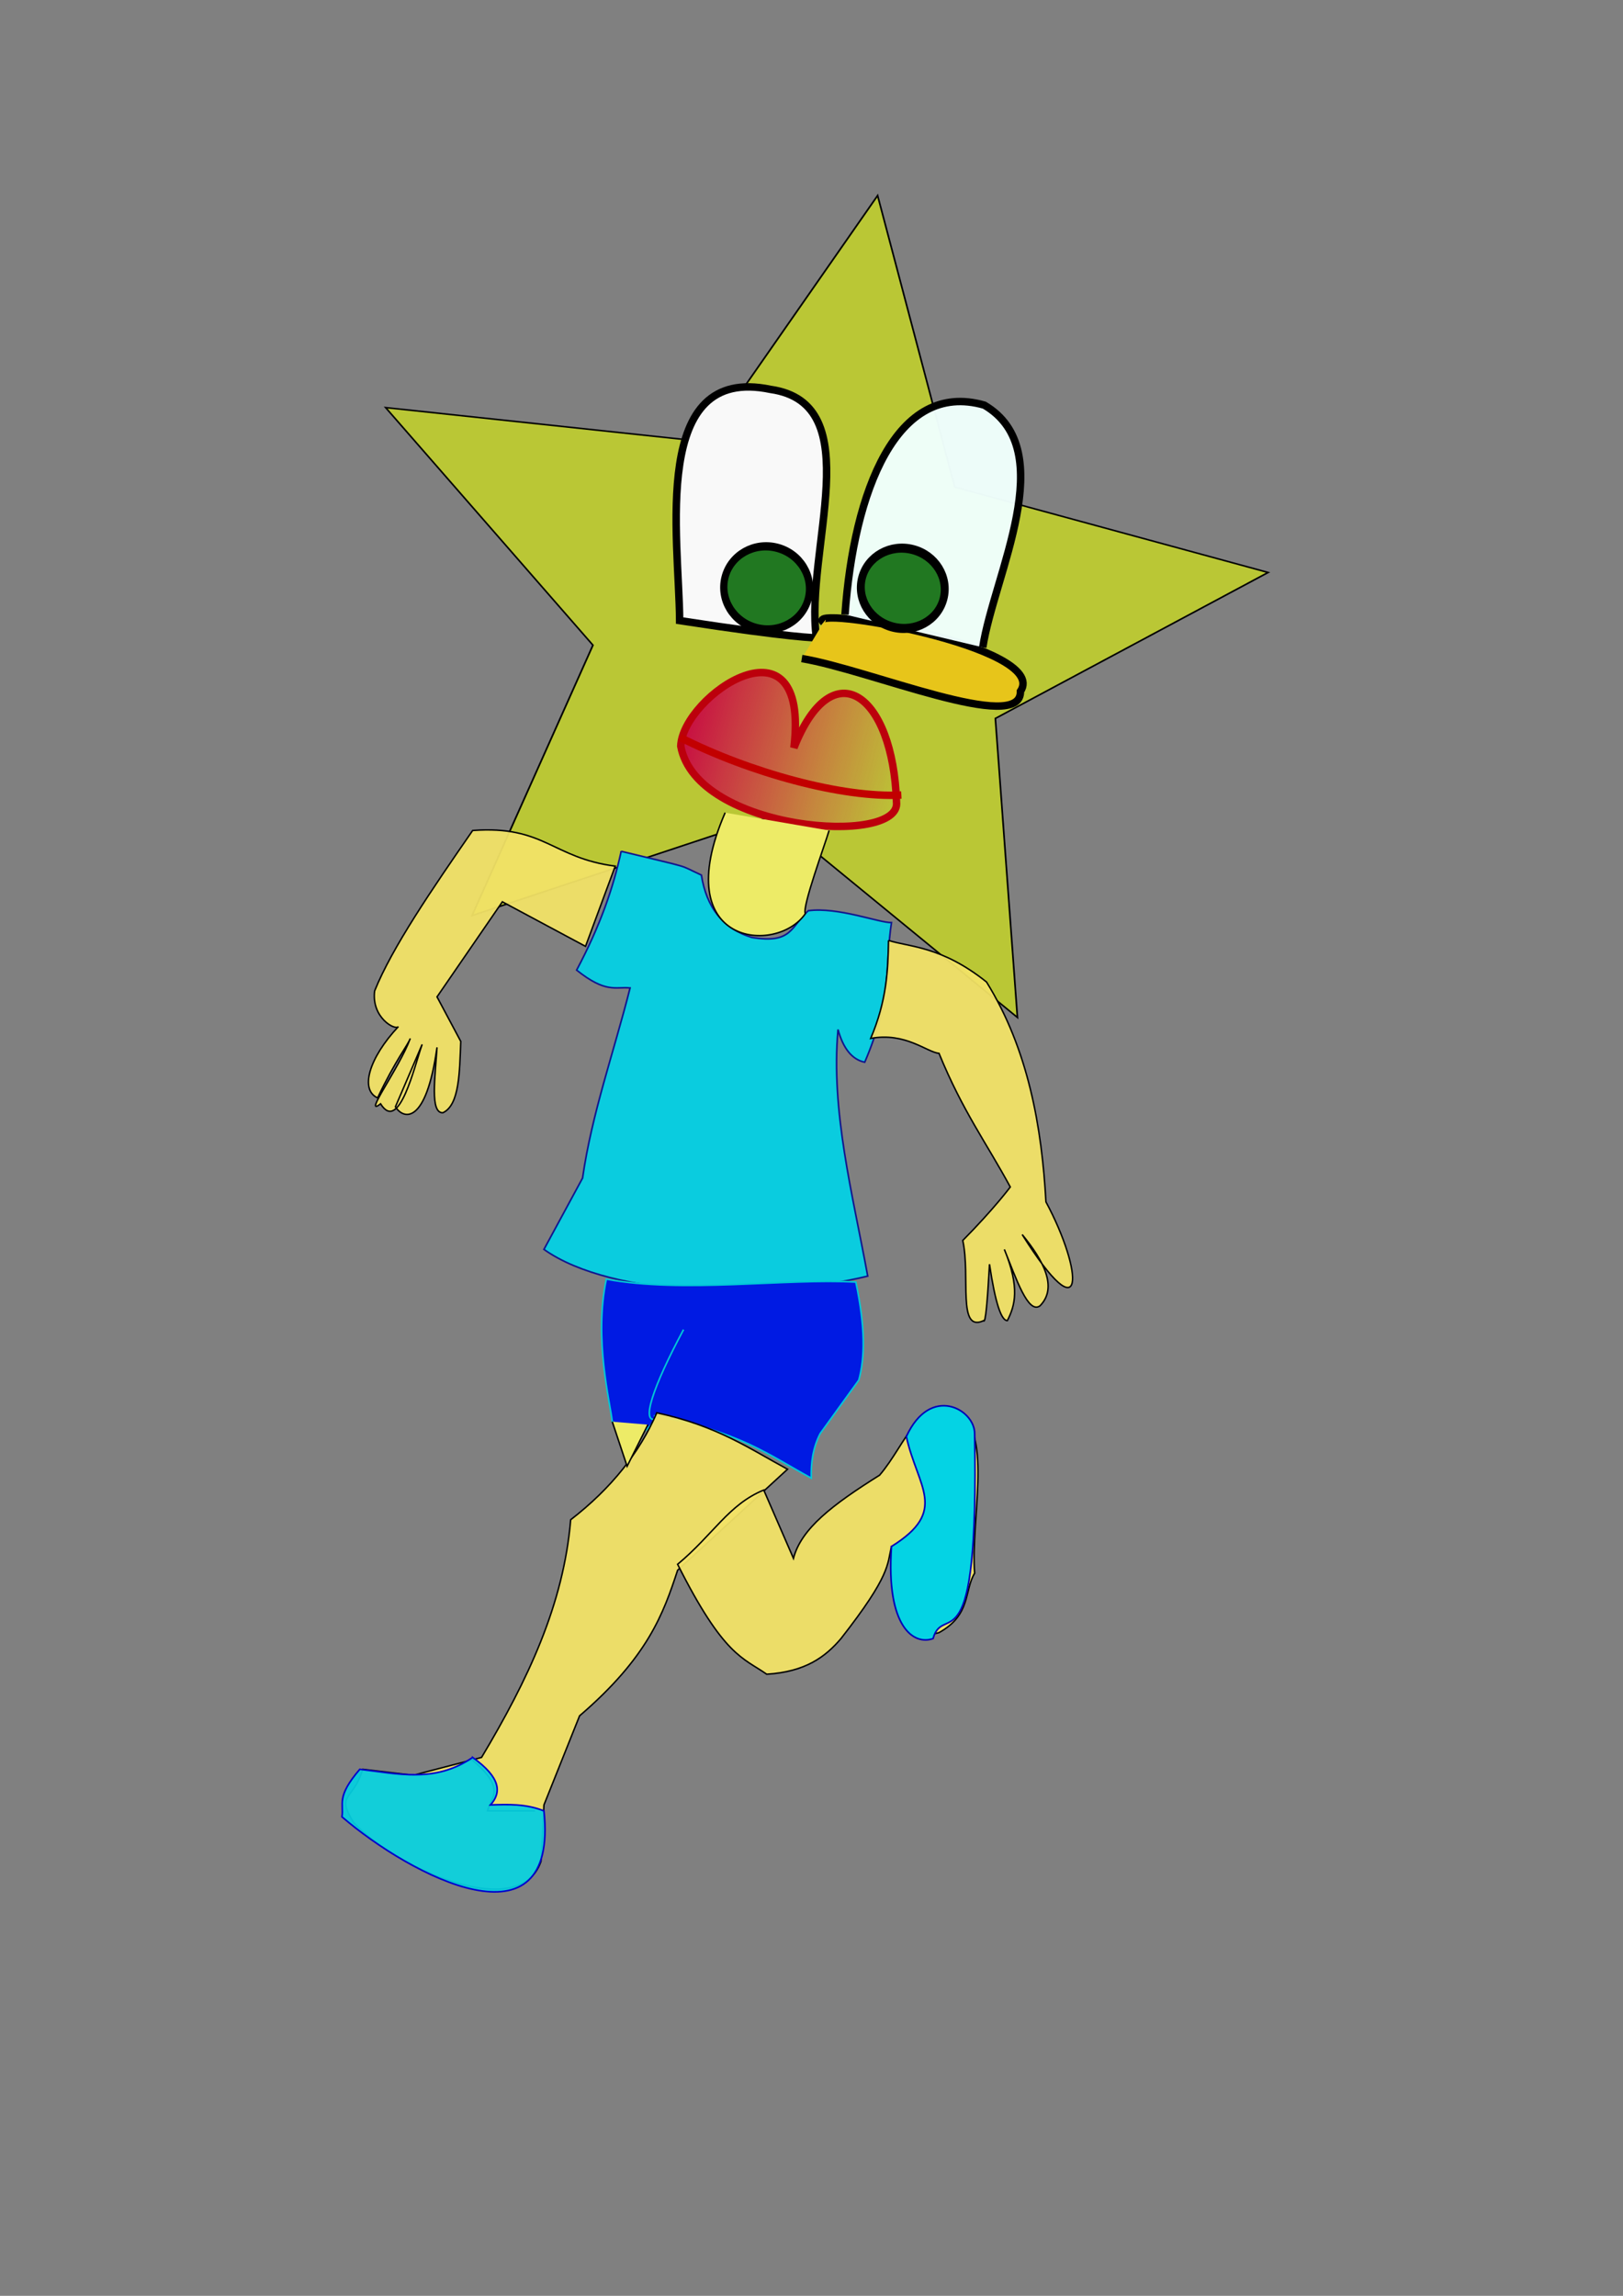
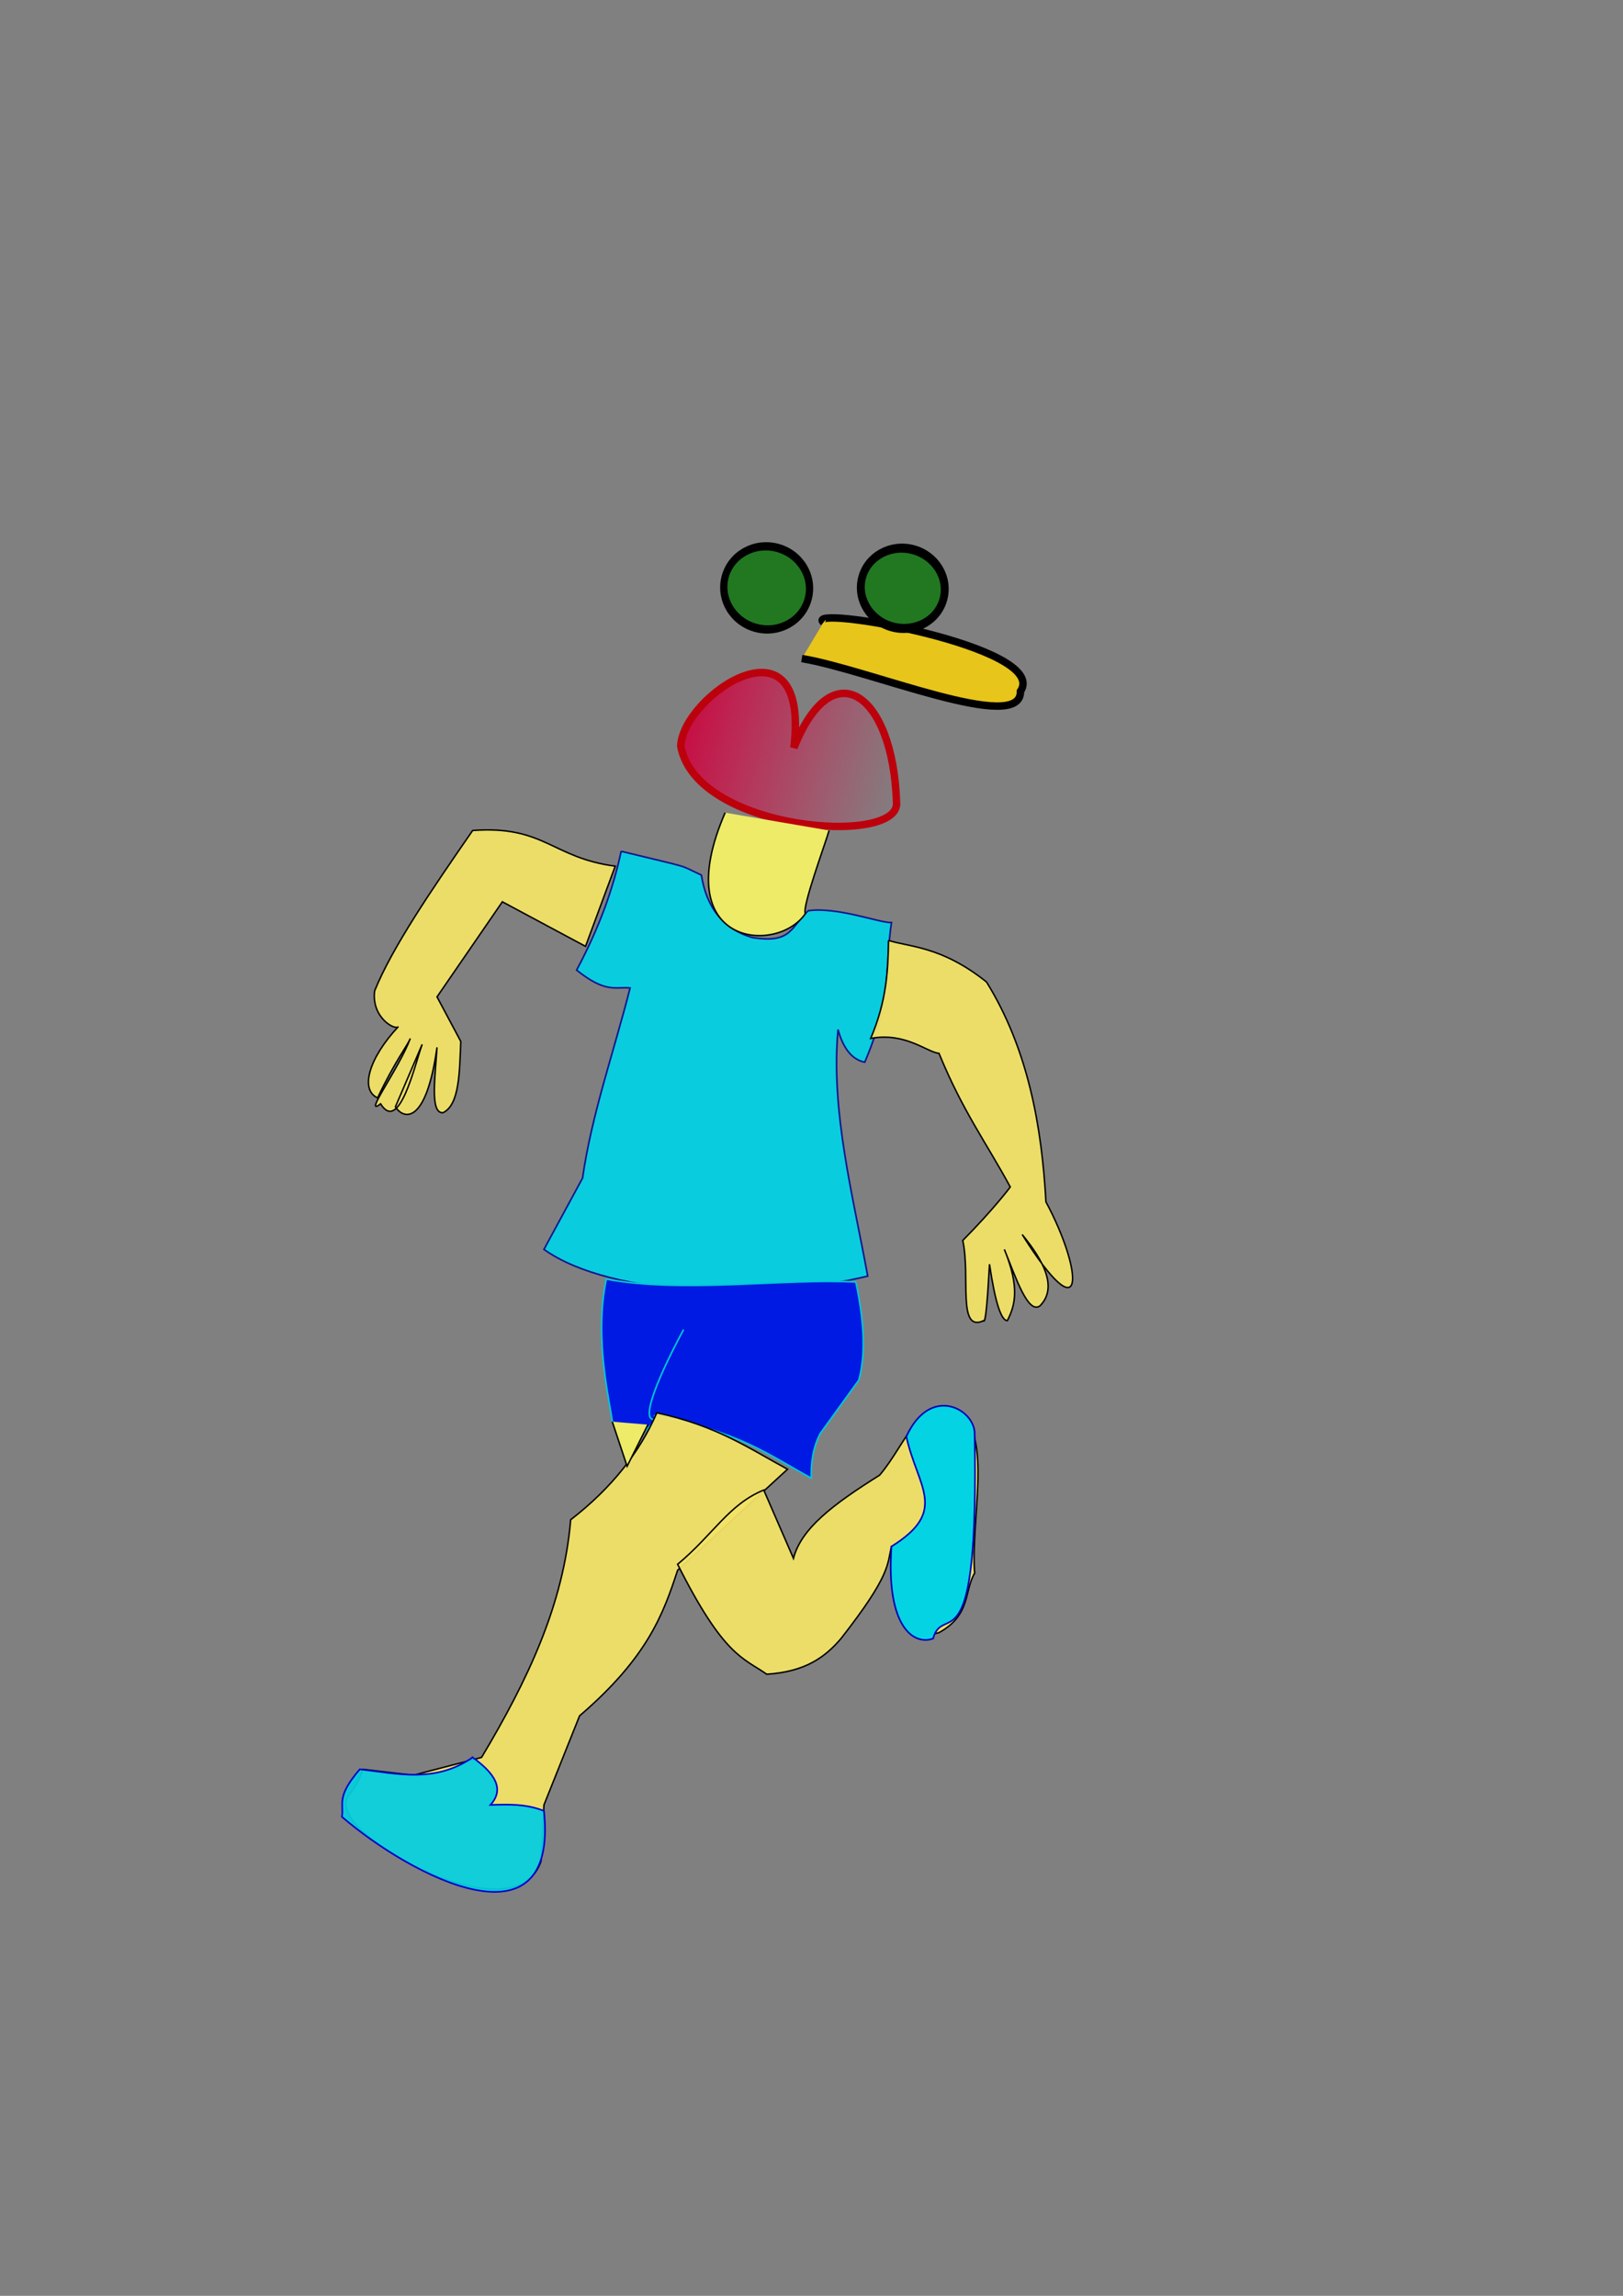
<svg xmlns="http://www.w3.org/2000/svg" xmlns:ns1="http://www.inkscape.org/namespaces/inkscape" xmlns:ns2="http://sodipodi.sourceforge.net/DTD/sodipodi-0.dtd" xmlns:xlink="http://www.w3.org/1999/xlink" width="210mm" height="297mm" id="svg2" version="1.1" ns1:version="0.48.1 " ns2:docname="niña estrella.svg">
  <rect width="100%" height="100%" fill="#808080" stroke="none" />
  <defs id="defs4">
    <linearGradient id="linearGradient3796">
      <stop style="stop-color:#c70b42;stop-opacity:1;" offset="0" id="stop3798" />
      <stop id="stop3804" offset="0.5" style="stop-color:#d5114a;stop-opacity:0.498;" />
      <stop style="stop-color:#e41753;stop-opacity:0;" offset="1" id="stop3800" />
    </linearGradient>
    <linearGradient ns1:collect="always" xlink:href="#linearGradient3796" id="linearGradient3816" gradientUnits="userSpaceOnUse" x1="306.019" y1="369.3" x2="463.816" y2="369.3" />
    <linearGradient ns1:collect="always" xlink:href="#linearGradient3796" id="linearGradient3841" gradientUnits="userSpaceOnUse" x1="306.019" y1="369.3" x2="463.816" y2="369.3" />
    <linearGradient ns1:collect="always" xlink:href="#linearGradient3796" id="linearGradient5579" gradientUnits="userSpaceOnUse" gradientTransform="translate(-46.467,66.67)" x1="306.019" y1="369.3" x2="463.816" y2="369.3" />
  </defs>
  <ns2:namedview id="base" pagecolor="#ffffff" bordercolor="#666666" borderopacity="1.0" ns1:pageopacity="0.0" ns1:pageshadow="2" ns1:zoom="0.38254353" ns1:cx="350" ns1:cy="606.48598" ns1:document-units="px" ns1:current-layer="layer1" showgrid="false" ns1:window-width="1366" ns1:window-height="706" ns1:window-x="-8" ns1:window-y="-8" ns1:window-maximized="1" />
  <g ns1:label="Capa 1" ns1:groupmode="layer" id="layer1">
    <path style="fill:#f06bc4;fill-opacity:1;stroke:#000000;stroke-width:0.944px;stroke-linecap:butt;stroke-linejoin:miter;stroke-opacity:1" d="m -393.96,1619.639 -74.751,-77.43 c -112.853,-33.393 -87.375,74.669 -103.036,164.722 l -44.447,-153.744 c 84.584,-93.474 37.076,-99.873 -8.081,-32.81 10.539,-24.794 22.181,-60.883 8.081,-70.459 -18.856,3.451 -17.509,34.291 -32.325,74.719 -3.471,-27.053 -32.105,-77.614 -38.386,-65.933 -23.425,16.007 15.671,42.903 12.122,69.754 -25.678,-4.996 -39.523,-37.263 -60.609,-20.954 0.654,30.245 45.589,56.948 84.853,56.928 30.178,77.793 43.623,219.323 88.893,196.496 17.509,8.731 37.039,-71.624 54.548,-129.812 -35.517,119.328 -38.263,247.076 18.183,247.083 l -115.157,182.294 387.899,0.439 -94.954,-186.82 c 66.25,-1.712 23.417,-215.481 8.081,-241.195 l 98.995,100.87 107.076,-169.309 c 46.291,4.896 96.942,-3.947 70.711,-11.73 15.066,-12.541 -32.529,-12.369 -62.629,-9.882 53.104,-18.227 53.254,-38.413 50.508,-49.239 -13.205,-7.027 -31.25,7.749 -60.609,33.029 14.703,-24.217 37.087,-58.769 16.163,-52.449 -14.39,2.851 -25.168,6.31 -34.345,50.867 -1.075,-21.379 -16.91,-40.77 -42.426,-49.504 -6.664,24.222 18.249,53.279 38.386,68.658 l -86.873,127.526 c -15.777,-36.55 -65.394,-128.641 -90.914,-140.791 -52.745,-0.142 -44.412,12.278 -94.954,88.674 z" id="path3778" ns1:connector-curvature="0" ns2:nodetypes="ccccccccccccccccccccccccccccccc" />
    <g id="g5581" transform="matrix(0.719,0,0,0.719,110.579,143.298)">
      <g transform="translate(-58.589,109.096)" id="g5479">
        <g id="g5380">
          <g id="g5282">
            <g id="g5199">
              <g id="g5117">
                <g id="g5036">
                  <g id="g4956">
                    <g id="g3841" transform="translate(391.939,-260.619)">
                      <g id="g3772">
                        <g id="g4763" transform="translate(-266.68,20.203)">
                          <g id="g4753" transform="matrix(0.967,0.254,-0.254,0.967,95.103,-71.495)">
                            <g id="g4744">
                              <g id="g4736">
                                <g id="g4729">
                                  <g id="g4723">
                                    <g id="g4718">
                                      <g transform="matrix(0.987,0,0,0.957,-33.638,87.683)" id="g3821">
                                        <g id="g3818">
-                                           <path transform="matrix(0.712,0,0,0.672,200.888,188.417)" ns1:transform-center-y="-22.132369" ns1:transform-center-x="7.9283765" d="M 535.381,480.616 255.856,340.686 -0.316,522.954 46.388,213.869 -206.121,26.559 102.269,-24.535 202.381,-322.567 346.273,-45.061 660.654,-41.945 441.195,180.658 z" ns1:randomized="0" ns1:rounded="0" ns1:flatsided="false" ns2:arg2="1.4868744" ns2:arg1="0.86360821" ns2:r2="208.29532" ns2:r1="457.1116" ns2:cy="133.12337" ns2:cx="238.396" ns2:sides="5" id="path2985" style="fill:#e4f900;fill-opacity:0.585;stroke:#000001;stroke-width:1.635;stroke-miterlimit:4;stroke-opacity:1;stroke-dasharray:none" ns2:type="star" />
-                                         </g>
+                                           </g>
                                      </g>
                                    </g>
                                  </g>
                                </g>
                              </g>
                            </g>
                          </g>
                        </g>
                        <g id="g4840" transform="matrix(0.968,0.252,-0.252,0.968,-164.491,-44.007)">
                          <g id="g4774">
                            <g id="g3218">
                              <g id="g3199">
                                <g id="g3181">
                                  <g id="g3164">
                                    <g id="g3148">
                                      <g id="g3133">
                                        <g id="g3119">
                                          <g id="g3106">
                                            <g id="g3094">
                                              <g id="g3083">
                                                <g id="g3073">
                                                  <g id="g3064">
                                                    <g id="g3056">
                                                      <g id="g3049">
                                                        <g id="g3043">
                                                          <g id="g3038">
                                                            <g id="g3034">
                                                              <g id="g3031">
-                                                                 <path style="fill:#f9f9f9;fill-opacity:1;stroke:#000000;stroke-width:5.07;stroke-linecap:butt;stroke-linejoin:miter;stroke-miterlimit:4;stroke-opacity:1;stroke-dasharray:none" d="m 240.416,369.499 c 78.792,-8.081 92.934,-12.122 92.934,-12.122 -22.855,-55.31 -4.889,-163.272 -72.731,-155.563 -83.515,4.037 -34.956,112.709 -20.203,167.685 z" id="path3763" ns1:connector-curvature="0" ns2:nodetypes="cccc" />
-                                                               </g>
+                                                                 </g>
                                                            </g>
                                                          </g>
                                                        </g>
                                                      </g>
                                                    </g>
                                                  </g>
                                                </g>
                                              </g>
                                            </g>
                                          </g>
                                        </g>
                                      </g>
                                    </g>
                                  </g>
                                </g>
                              </g>
                            </g>
                            <path style="fill:#e7c51a;fill-opacity:1;stroke:#000000;stroke-width:5.07;stroke-linecap:butt;stroke-linejoin:miter;stroke-miterlimit:4;stroke-opacity:1;stroke-dasharray:none" d="m 335.371,346.025 c -17.673,-8.477 153.738,-23.106 141.421,11.627 8.054,28.396 -103.013,11.61 -149.503,15.888" id="path3767" ns1:connector-curvature="0" ns2:nodetypes="ccc" />
                            <g id="g3758" transform="translate(-4.041,0)">
                              <g id="g3745">
                                <g id="g3733">
                                  <g id="g3722">
                                    <g id="g3712">
                                      <g id="g3703">
                                        <g id="g3695">
                                          <g id="g3688">
                                            <g id="g3682">
                                              <g id="g3677">
                                                <g id="g3673">
                                                  <g id="g3670">
-                                                     <path style="fill:#f0fffc;fill-opacity:0.974;stroke:#000000;stroke-width:5.07;stroke-linecap:butt;stroke-linejoin:miter;stroke-miterlimit:4;stroke-opacity:1;stroke-dasharray:none" d="m 352.247,337.174 c -15.313,-82.318 -6.371,-163.23 55.8,-161.624 58.381,16.583 35.37,110.325 40.46,159.604" id="path3769" ns1:connector-curvature="0" ns2:nodetypes="ccc" />
-                                                   </g>
+                                                     </g>
                                                </g>
                                              </g>
                                            </g>
                                          </g>
                                        </g>
                                      </g>
                                    </g>
                                  </g>
                                </g>
                              </g>
                            </g>
                            <path style="fill:url(#linearGradient5579);fill-opacity:1;stroke:#bc000c;stroke-width:5.07;stroke-linecap:butt;stroke-linejoin:miter;stroke-miterlimit:4;stroke-opacity:1;stroke-dasharray:none" d="m 262.64,451.877 c 24.96,53.749 162.769,28.108 151.523,-0.257 -20.777,-70.399 -68.018,-89.097 -76.772,-18.046 -12.981,-94.372 -82.154,-15.194 -74.751,18.303 z" id="path3771" ns1:connector-curvature="0" ns2:nodetypes="cccc" />
-                             <path style="fill:none;stroke:#c20000;stroke-width:5.07;stroke-linecap:butt;stroke-linejoin:miter;stroke-miterlimit:4;stroke-opacity:1;stroke-dasharray:none" d="m 260.619,446.271 c 52.062,11.327 117.423,12.15 155.563,1e-5" id="path3775" ns1:connector-curvature="0" ns2:nodetypes="cc" />
                            <path ns2:type="arc" style="fill:#217821;fill-opacity:1;stroke:#000000;stroke-width:5.07;stroke-linejoin:miter;stroke-miterlimit:4;stroke-opacity:1;stroke-dasharray:none" id="path3780" ns2:cx="327.28943" ns2:cy="267.47366" ns2:rx="30.304577" ns2:ry="25.253813" d="m 357.594,267.474 c 0,13.947 -13.568,25.254 -30.305,25.254 -16.737,0 -30.305,-11.307 -30.305,-25.254 0,-13.947 13.568,-25.254 30.305,-25.254 16.737,0 30.305,11.307 30.305,25.254 z" transform="matrix(0.964,0,0,1.116,-23.43,34.559)" />
                            <g id="g3641">
                              <g id="g3613">
                                <g id="g3586">
                                  <g id="g3560">
                                    <g id="g3535">
                                      <g id="g3511">
                                        <g id="g3488">
                                          <g id="g3466">
                                            <g id="g3445">
                                              <g id="g3425">
                                                <g id="g3406">
                                                  <g id="g3388">
                                                    <g id="g3371">
                                                      <g id="g3355">
                                                        <g id="g3340">
                                                          <g id="g3326">
                                                            <g id="g3313">
                                                              <g id="g3301">
                                                                <g id="g3290">
                                                                  <g id="g3280">
                                                                    <g id="g3271">
                                                                      <g id="g3263">
                                                                        <g id="g3256">
                                                                          <g id="g3250">
                                                                            <g id="g3245">
                                                                              <g id="g3241">
                                                                                <g id="g3238">
                                                                                  <path transform="matrix(1.049,0,0,1.224,-115.261,3.65)" d="m 501.036,250.301 c 0,12.274 -12.211,22.223 -27.274,22.223 -15.063,0 -27.274,-9.95 -27.274,-22.223 0,-12.274 12.211,-22.223 27.274,-22.223 15.063,0 27.274,9.95 27.274,22.223 z" ns2:ry="22.223356" ns2:rx="27.274118" ns2:cy="250.30106" ns2:cx="473.76154" id="path3782" style="fill:#217821;fill-opacity:1;stroke:#000000;stroke-width:5.07;stroke-linejoin:miter;stroke-miterlimit:4;stroke-opacity:1;stroke-dasharray:none" ns2:type="arc" />
                                                                                </g>
                                                                              </g>
                                                                            </g>
                                                                          </g>
                                                                        </g>
                                                                      </g>
                                                                    </g>
                                                                  </g>
                                                                </g>
                                                              </g>
                                                            </g>
                                                          </g>
                                                        </g>
                                                      </g>
                                                    </g>
                                                  </g>
                                                </g>
                                              </g>
                                            </g>
                                          </g>
                                        </g>
                                      </g>
                                    </g>
                                  </g>
                                </g>
                              </g>
                            </g>
                          </g>
                        </g>
                      </g>
                    </g>
                  </g>
                </g>
              </g>
            </g>
            <g id="g4938" transform="translate(6.061,0)">
              <g id="g4924">
                <g id="g4911">
                  <path ns2:nodetypes="ccccccccccccc" ns1:connector-curvature="0" id="path3924" d="m 321.229,270.504 c 51.009,12.408 37.477,8.376 54.548,16.162 3.521,22.069 14.663,36.518 34.345,42.426 27.466,4.569 26.339,-7.332 38.386,-18.183 20.285,-2.673 48.321,8.314 56.569,8.081 -4.656,30.247 0.873,50.308 -18.183,94.954 -8.846,-1.838 -14.723,-9.613 -18.183,-22.223 -4.969,55.895 9.989,111.79 20.203,167.685 -65.967,15.958 -173.352,15.197 -220.213,-18.183 l 26.264,-48.487 c 6.284,-43.773 21.265,-85.526 32.325,-129.3 -10.081,-0.979 -16.273,3.875 -36.365,-12.122 16.114,-30.342 24.869,-55.762 30.305,-80.812 z" style="fill:#0accdf;fill-opacity:1;stroke:#10158e;stroke-width:1.1;stroke-linecap:butt;stroke-linejoin:miter;stroke-miterlimit:4;stroke-opacity:1;stroke-dasharray:none" />
                  <path ns2:nodetypes="cccccccccccccccc" ns1:connector-curvature="0" id="path4694" d="m 317.188,280.606 c -42.885,-5.529 -48.103,-27.848 -96.975,-24.244 -27.67,39.996 -54.824,79.649 -66.67,109.096 -2.338,18.108 14.018,27.147 16.162,24.244 -20.203,21.55 -26.264,43.1 -14.142,48.487 12.038,-25.422 20.814,-36.24 22.223,-40.406 -7.392,20.18 -32.811,54.268 -20.203,44.447 12.71,20.412 23.151,-26.219 28.284,-40.406 l -18.183,42.426 c 5.387,8.69 20.876,12.693 28.284,-40.406 -1.193,19.895 -4.972,44.963 4.041,44.447 11.279,-5.305 11.268,-27.544 12.122,-48.487 l -16.162,-30.305 44.447,-64.65 56.569,30.305 z" style="fill:#f3e367;fill-opacity:0.942;stroke:#000000;stroke-width:1px;stroke-linecap:butt;stroke-linejoin:miter;stroke-opacity:1" />
                  <path ns2:nodetypes="cccccccccccccc" ns1:connector-curvature="0" id="path4696" d="m 503.056,331.113 c 14.414,4.608 35.965,3.8 66.67,28.284 28.446,45.917 37.63,98.863 40.406,149.503 25.629,47.803 27.36,91.55 -16.162,22.223 14.594,17.734 24.316,36.111 12.122,48.487 -8.081,5.814 -16.162,-18.38 -24.244,-38.386 10.694,26.183 7.257,38.236 2.02,48.487 -4.041,-0.14 -8.081,-11.328 -12.122,-38.386 -1.347,24.42 -2.694,40.801 -4.041,38.386 -18.005,8.311 -8.809,-30.17 -14.142,-54.548 21.238,-21.45 32.325,-36.365 32.325,-36.365 -16.162,-29.908 -32.325,-51.416 -48.487,-90.914 -7.829,-0.516 -22.854,-14.585 -46.467,-10.102 10.882,-25.644 11.814,-46.313 12.122,-66.67 z" style="fill:#f3e367;fill-opacity:0.942;stroke:#000000;stroke-width:1px;stroke-linecap:butt;stroke-linejoin:miter;stroke-opacity:1" />
                  <path ns2:nodetypes="cccccccccc" ns1:connector-curvature="0" id="path4698" d="m 345.472,656.382 c -11.532,4.376 -2.596,-21.905 18.183,-60.609 m -20.203,62.629 c -7.89,8.272 -5.681,10.482 -28.284,10e-6 -1.41,-13.064 -12.637,-56.225 -4.041,-96.975 51.889,9.845 121.272,-0.619 169.706,2.02 6.603,31.118 6.168,51.678 2.02,66.67 -8.755,12.122 -17.509,24.244 -26.264,36.365 -5.138,10.102 -6.28,20.203 -6.061,30.305 -27.966,-15.177 -49.467,-32.286 -107.076,-42.426" style="fill:#001ae3;fill-opacity:1;stroke:#00c7d8;stroke-width:1.1;stroke-linecap:butt;stroke-linejoin:miter;stroke-miterlimit:4;stroke-opacity:1;stroke-dasharray:none" />
                  <path ns2:nodetypes="cccccccccccc" ns1:connector-curvature="0" id="path4700" d="m 345.472,652.342 c -11.645,26.872 -30.783,51.246 -58.589,72.731 -4.823,57.72 -29.173,109 -60.609,161.624 l -46.467,12.122 -34.345,-4.041 c -6.468,21.519 -18.64,16.506 -6.061,36.365 28.338,30.648 112.569,68.637 127.279,26.264 0.673,-10.543 1.347,-22.484 2.02,-38.386 l 24.244,-60.609 c 46.54,-39.946 57.018,-69.588 66.67,-98.995 l 74.751,-68.69 c -25.928,-14.029 -47.697,-29.446 -88.893,-38.386 z" style="fill:#f3e367;fill-opacity:0.942;stroke:#000000;stroke-width:1px;stroke-linecap:butt;stroke-linejoin:miter;stroke-opacity:1" />
                  <path ns2:nodetypes="ccccccccccc" ns1:connector-curvature="0" id="path4702" d="m 418.203,704.87 20.203,46.467 c 5.276,-20.203 26.376,-36.365 58.589,-56.569 18.183,-21.119 28.284,-57.612 54.548,-42.426 22.115,16.809 7.307,72.874 10.102,109.096 -7.317,12.122 -2.29,28.284 -24.244,40.406 -14.031,3.263 -28.74,11.274 -32.325,-58.589 -2.962,12.39 -0.455,19.312 -34.345,62.629 -10.487,12.314 -24.006,22.606 -50.508,24.244 -16.117,-11.296 -29.084,-12.092 -60.609,-74.751 24.405,-20.331 34.657,-40.691 58.589,-50.508 z" style="fill:#f3e367;fill-opacity:0.942;stroke:#000000;stroke-width:1px;stroke-linecap:butt;stroke-linejoin:miter;stroke-opacity:1" />
-                   <path ns2:nodetypes="ccc" ns1:connector-curvature="0" id="path4704" d="m 220.213,888.717 c 22.917,19.268 12.462,25.188 10.102,34.345 l 32.325,0" style="fill:none;stroke:#000000;stroke-width:1px;stroke-linecap:butt;stroke-linejoin:miter;stroke-opacity:1" />
                  <path ns2:nodetypes="ccc" ns1:connector-curvature="0" id="path4708" d="m 391.939,244.24 c -39.465,90.96 35.315,96.865 54.548,68.69 -2.382,-4.352 13.385,-47.056 16.162,-56.569" style="fill:#edeb67;fill-opacity:1;stroke:#000000;stroke-width:1px;stroke-linecap:butt;stroke-linejoin:miter;stroke-opacity:1" />
                  <path ns2:nodetypes="cccccc" ns1:connector-curvature="0" id="path4712" d="m 220.213,886.697 c -25.591,17.693 -51.181,10.987 -76.772,8.081 -16.239,18.907 -10.736,23.32 -12.122,32.325 46.838,40.306 147.52,93.099 137.381,-4.041 -12.122,-4.828 -24.244,-4.479 -36.365,-4.041 7.584,-8.45 7.13,-18.508 -12.122,-32.325 z" style="fill:#06cee0;fill-opacity:0.942;stroke:#0000cc;stroke-width:1.1;stroke-linecap:butt;stroke-linejoin:miter;stroke-miterlimit:4;stroke-opacity:1;stroke-dasharray:none" />
                  <path ns2:nodetypes="ccc" ns1:connector-curvature="0" id="path4907" d="m 315.168,658.403 10.102,30.305 14.142,-28.284" style="fill:#edeb67;fill-opacity:1;stroke:#000000;stroke-width:1px;stroke-linecap:butt;stroke-linejoin:miter;stroke-opacity:1" />
                  <path ns2:nodetypes="ccccc" ns1:connector-curvature="0" id="path4909" d="m 505.076,743.256 c -3.881,55.099 15.351,67.358 28.284,62.629 7.161,-25.546 31.325,23.949 28.284,-139.401 0.1,-16.453 -30.062,-33.675 -46.467,2.02 7.663,34.701 28.958,50.433 -10.102,74.751 z" style="fill:#04d3e4;fill-opacity:1;stroke:#0000b7;stroke-width:1.1;stroke-linecap:butt;stroke-linejoin:miter;stroke-miterlimit:4;stroke-opacity:1;stroke-dasharray:none" />
                </g>
              </g>
            </g>
          </g>
        </g>
      </g>
    </g>
  </g>
</svg>